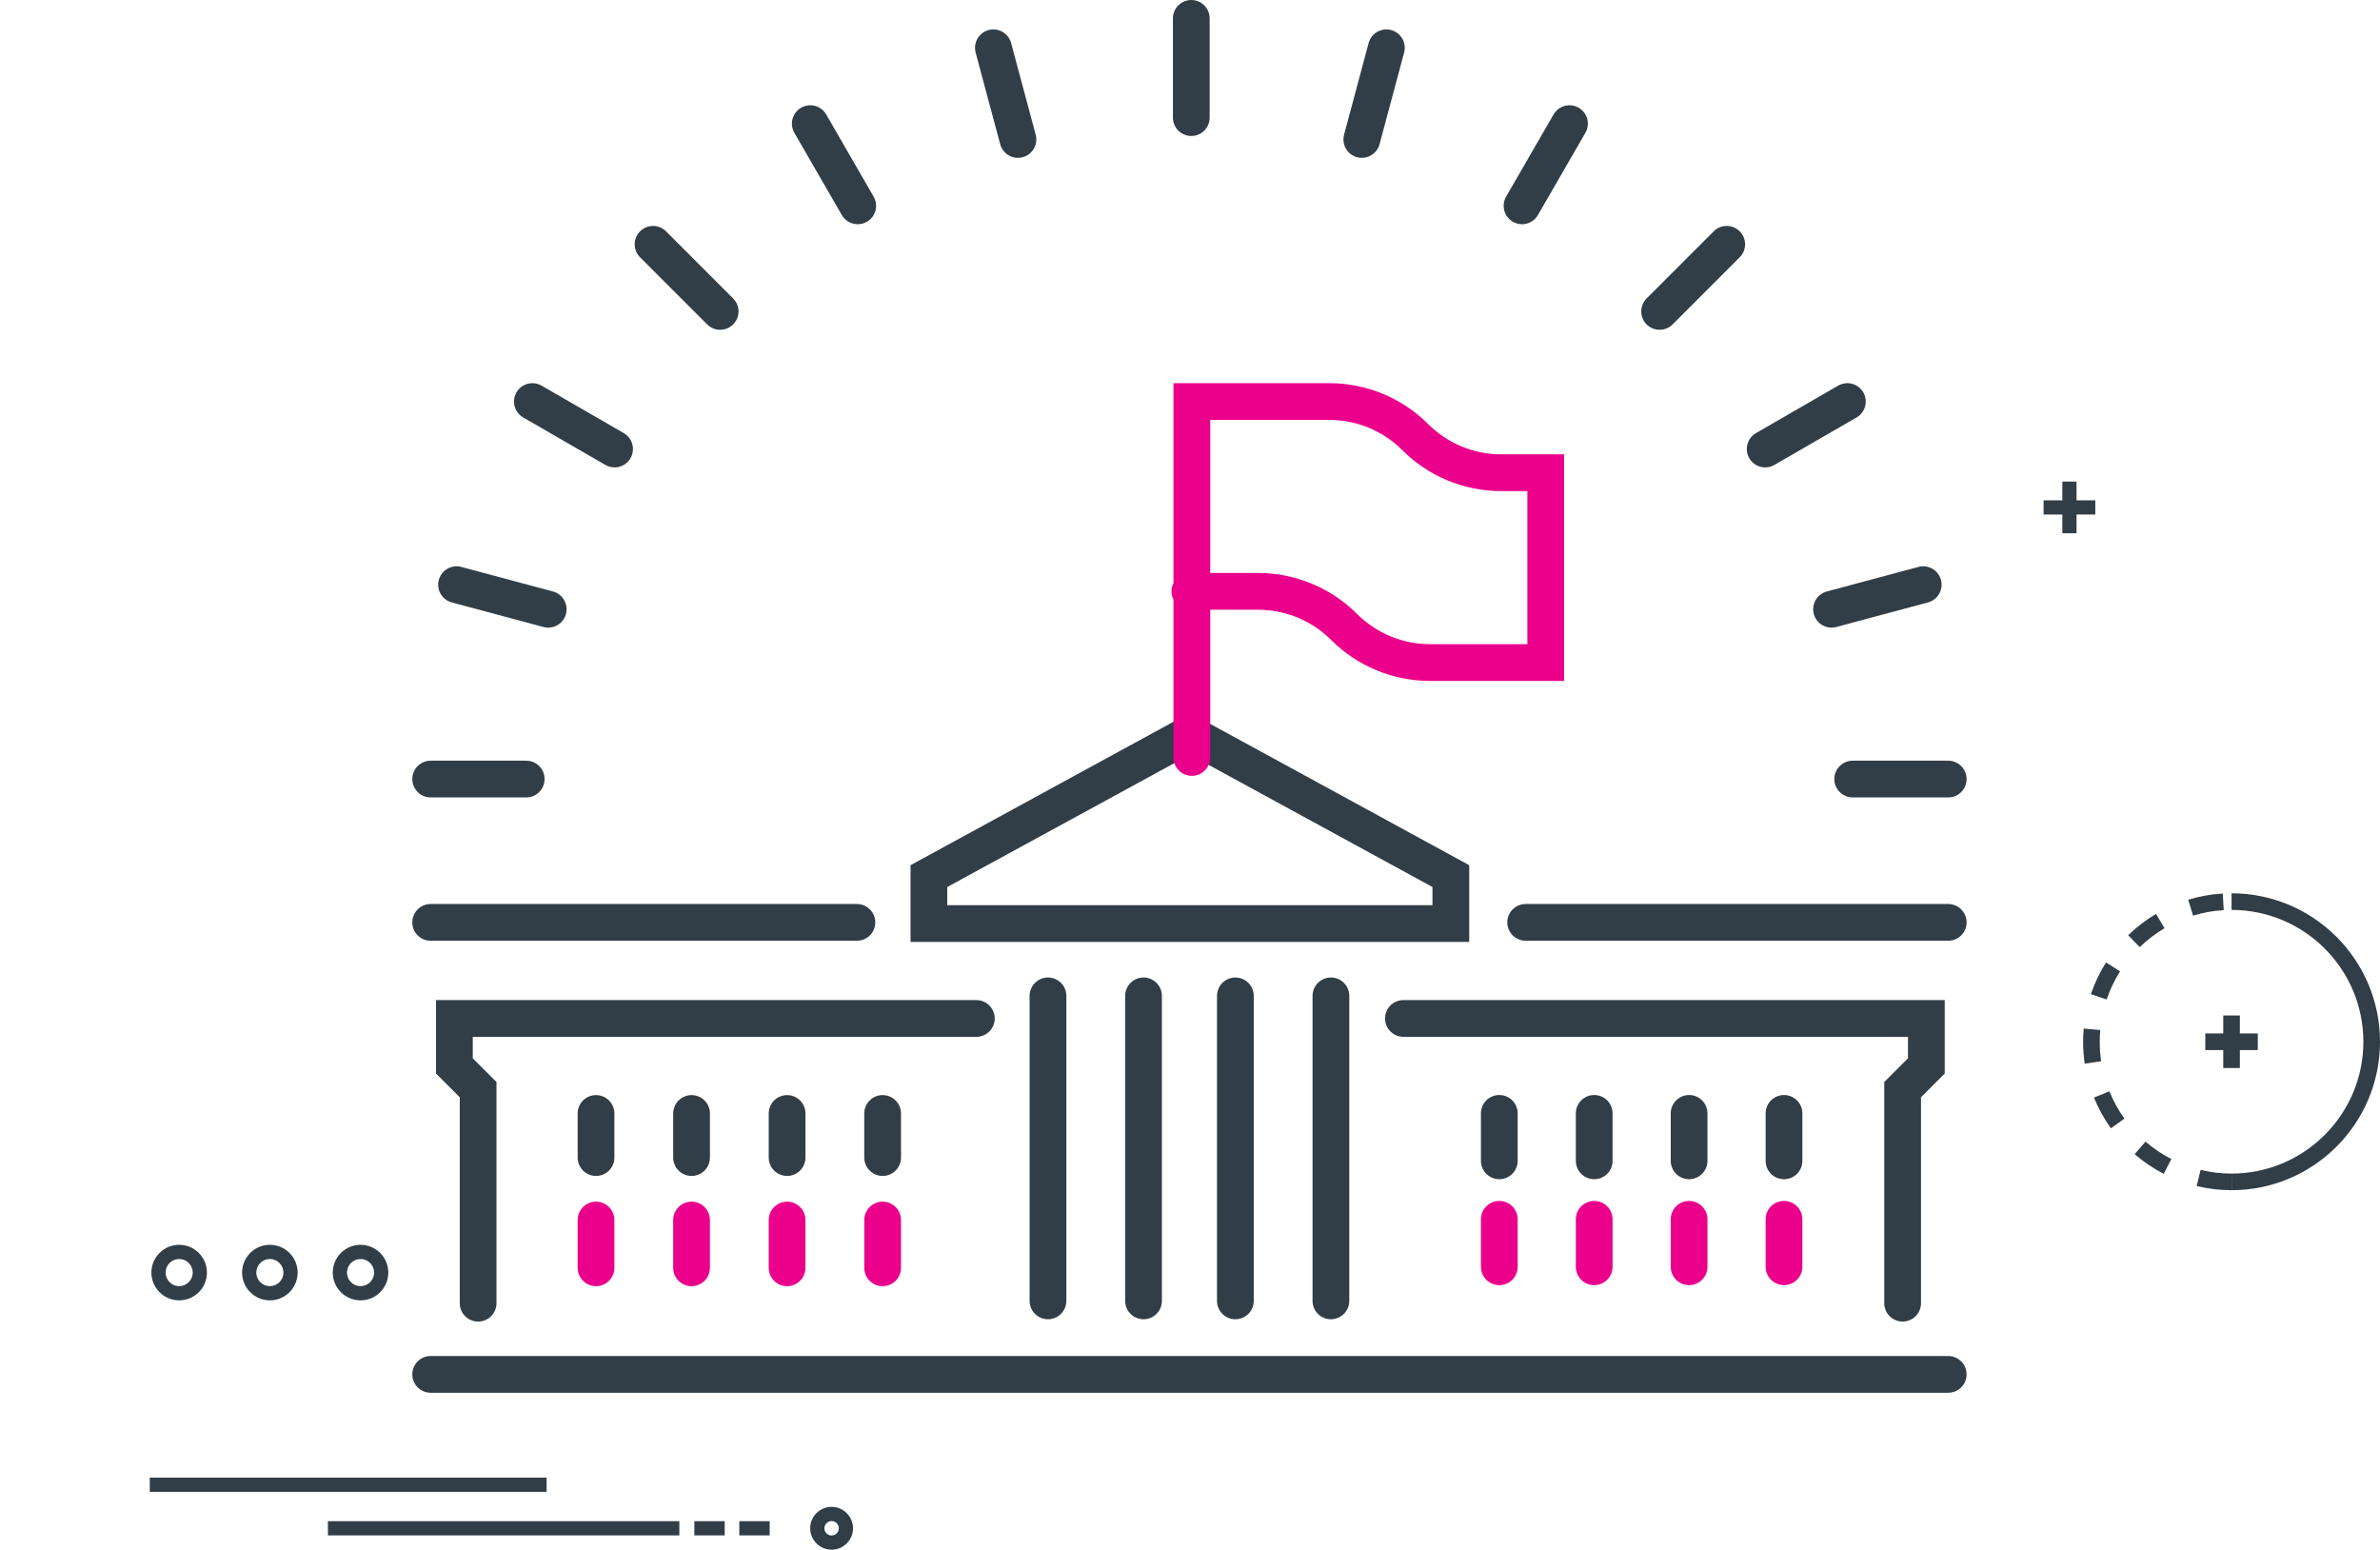
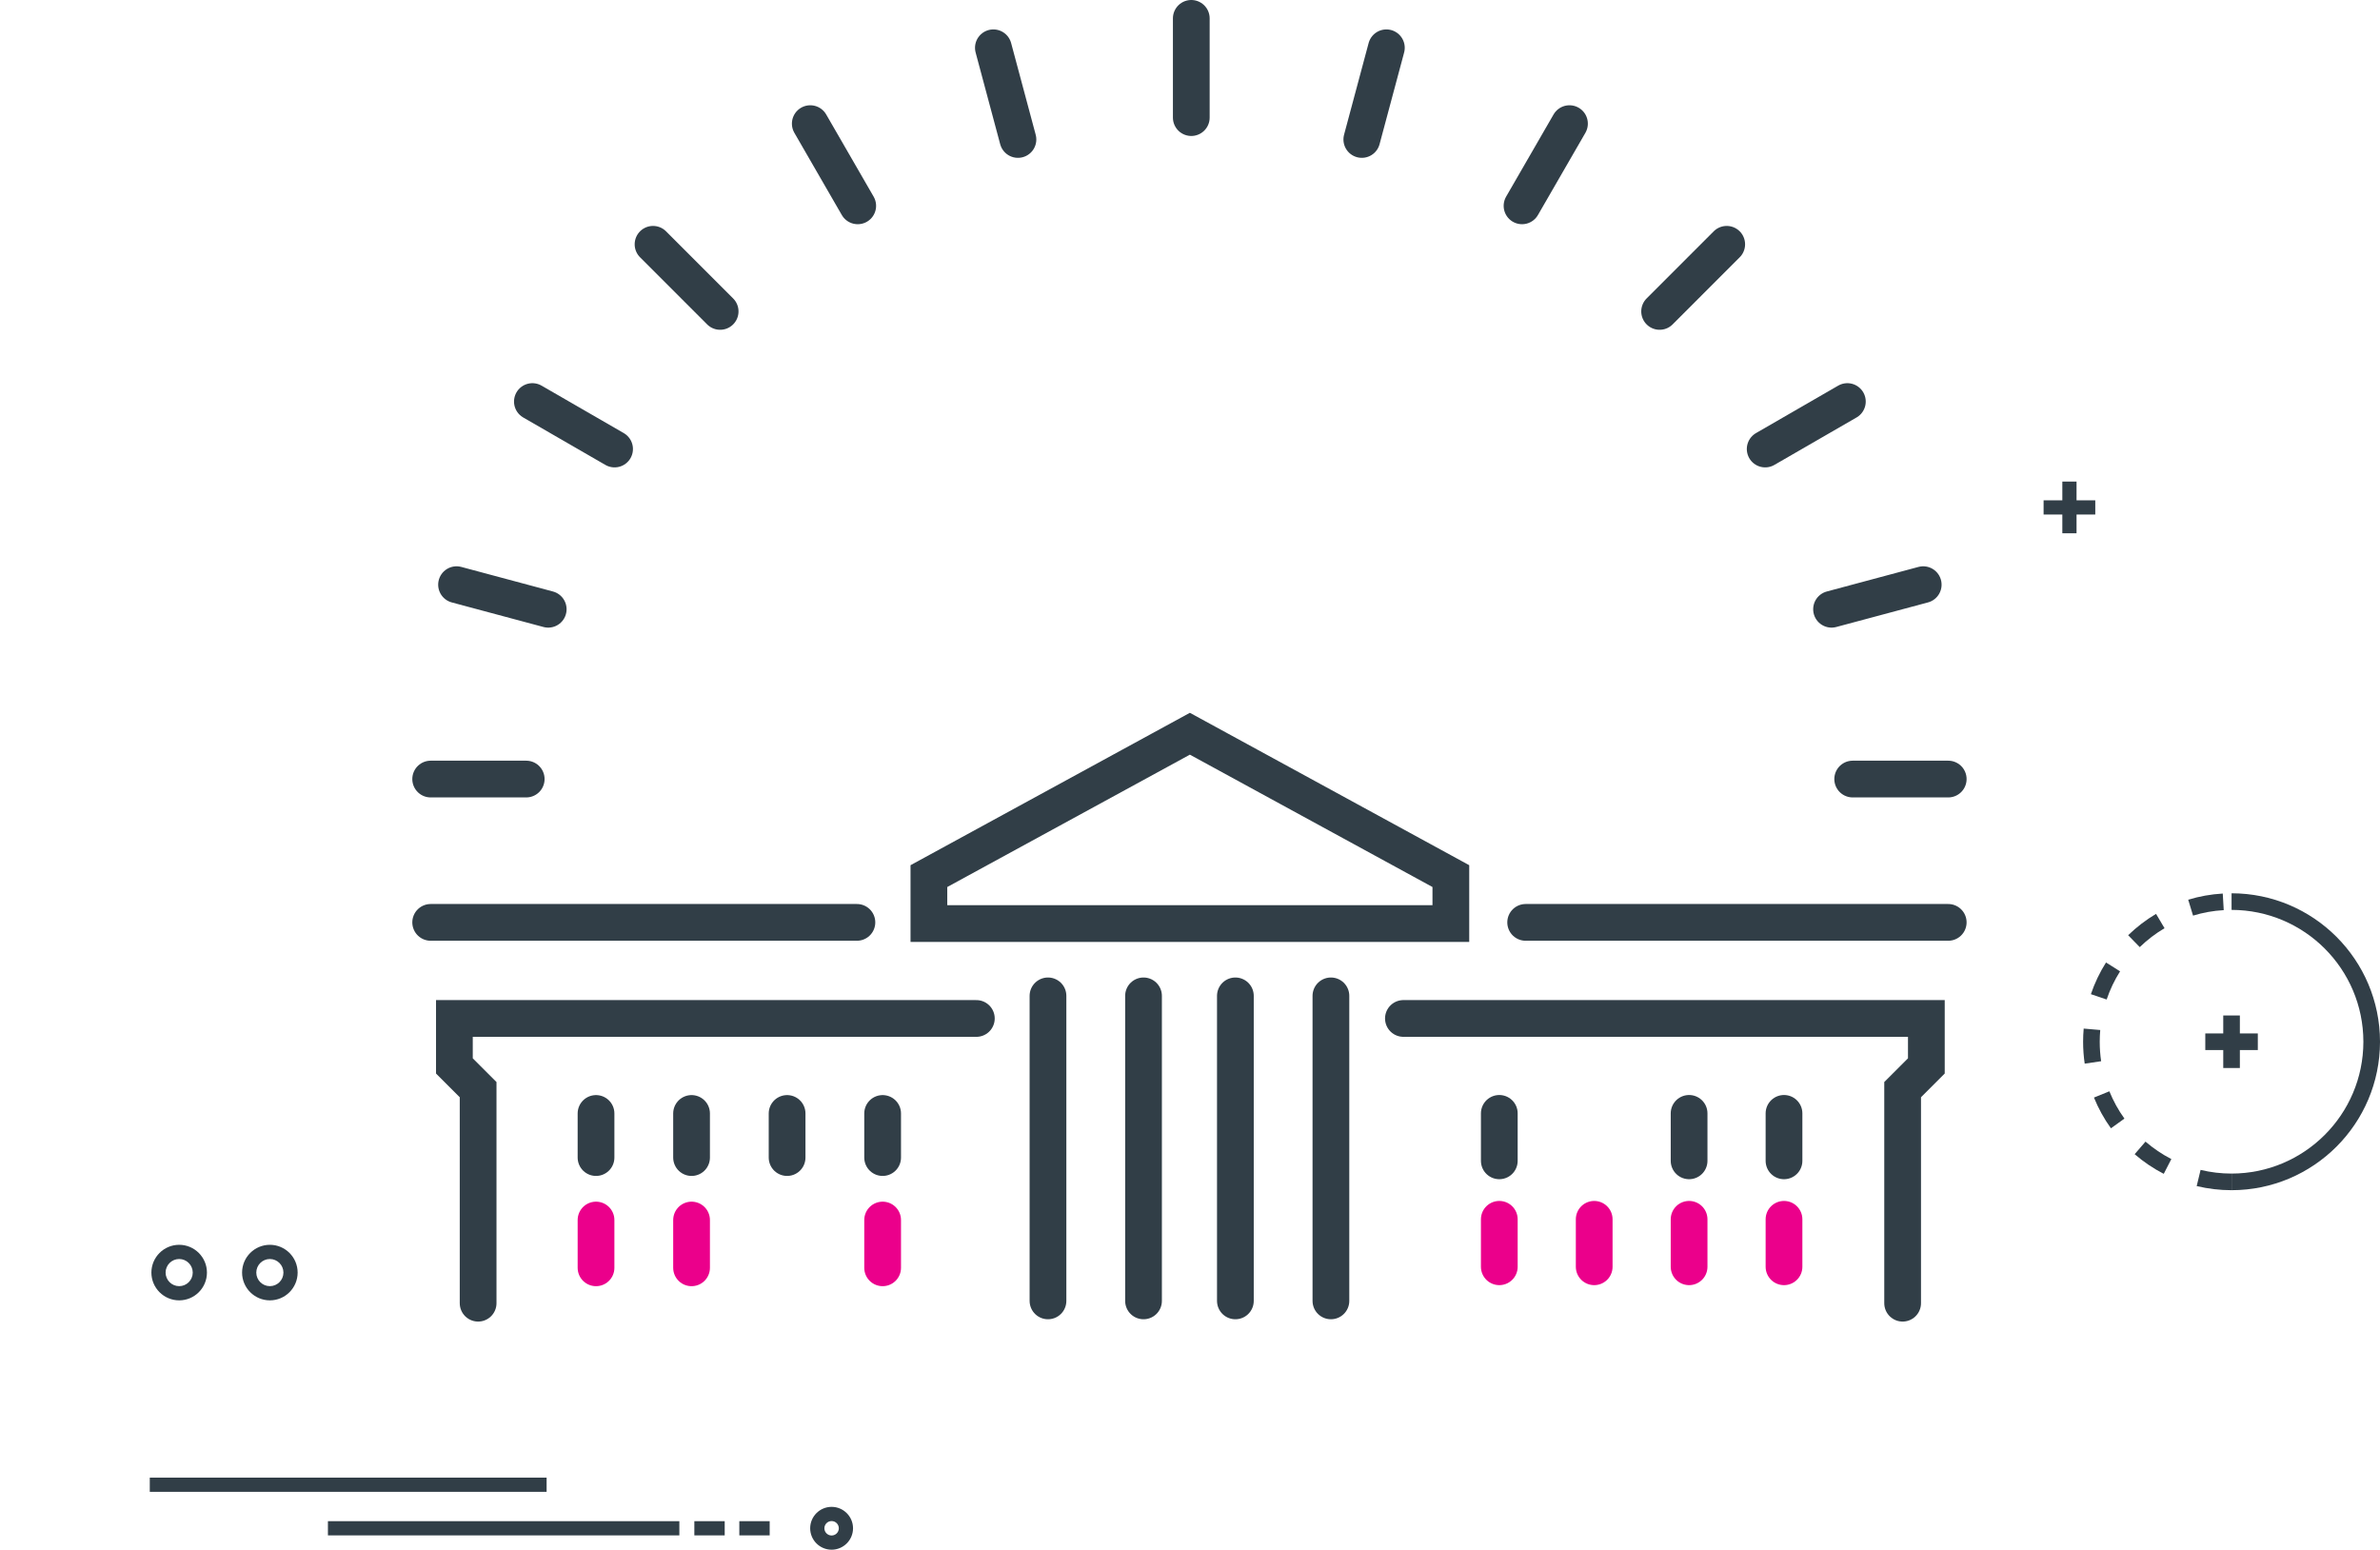
<svg xmlns="http://www.w3.org/2000/svg" version="1.1" id="Layer_1" x="0px" y="0px" width="647.714px" height="421.709px" viewBox="0 0 647.714 421.709" enable-background="new 0 0 647.714 421.709" xml:space="preserve">
  <path id="Path_1" fill="none" stroke="#313E47" stroke-width="10" stroke-linecap="round" stroke-miterlimit="10" d="  M130.121,354.629v-58.11l-6.457-6.457v-12.914h142.049" />
  <line id="Line_1" fill="none" stroke="#313E47" stroke-width="10" stroke-linecap="round" stroke-miterlimit="10" x1="285.207" y1="271" x2="285.207" y2="354" />
  <line id="Line_2" fill="none" stroke="#313E47" stroke-width="10" stroke-linecap="round" stroke-miterlimit="10" x1="311.207" y1="271" x2="311.207" y2="354" />
  <line id="Line_3" fill="none" stroke="#313E47" stroke-width="10" stroke-linecap="round" stroke-miterlimit="10" x1="336.207" y1="271" x2="336.207" y2="354" />
  <path id="Path_2" fill="none" stroke="#313E47" stroke-width="10" stroke-linecap="round" stroke-miterlimit="10" d="  M381.935,277.147h142.32v12.914l-6.457,6.457v58.111" />
  <line id="Line_4" fill="none" stroke="#313E47" stroke-width="10" stroke-linecap="round" stroke-miterlimit="10" x1="362.207" y1="271" x2="362.207" y2="354" />
  <line id="Line_5" fill="none" stroke="#313E47" stroke-width="10" stroke-linecap="round" stroke-miterlimit="10" x1="240.207" y1="303" x2="240.207" y2="315" />
  <line id="Line_6" fill="none" stroke="#313E47" stroke-width="10" stroke-linecap="round" stroke-miterlimit="10" x1="214.207" y1="303" x2="214.207" y2="315" />
  <line id="Line_7" fill="none" stroke="#EB008B" stroke-width="10" stroke-linecap="round" stroke-miterlimit="10" x1="240.207" y1="332" x2="240.207" y2="345" />
-   <line id="Line_8" fill="none" stroke="#EB008B" stroke-width="10" stroke-linecap="round" stroke-miterlimit="10" x1="214.207" y1="332" x2="214.207" y2="345" />
  <line id="Line_9" fill="none" stroke="#313E47" stroke-width="10" stroke-linecap="round" stroke-miterlimit="10" x1="188.207" y1="303" x2="188.207" y2="315" />
  <line id="Line_10" fill="none" stroke="#313E47" stroke-width="10" stroke-linecap="round" stroke-miterlimit="10" x1="162.207" y1="303" x2="162.207" y2="315" />
  <line id="Line_11" fill="none" stroke="#EB008B" stroke-width="10" stroke-linecap="round" stroke-miterlimit="10" x1="188.207" y1="332" x2="188.207" y2="345" />
  <line id="Line_12" fill="none" stroke="#EB008B" stroke-width="10" stroke-linecap="round" stroke-miterlimit="10" x1="162.207" y1="332" x2="162.207" y2="345" />
  <line id="Line_13" fill="none" stroke="#313E47" stroke-width="10" stroke-linecap="round" stroke-miterlimit="10" x1="117.207" y1="251" x2="233.207" y2="251" />
  <path id="Path_3" fill="none" stroke="#313E47" stroke-width="10" stroke-linecap="round" stroke-miterlimit="10" d="  M394.847,251.321H252.799v-12.913l71.024-38.741l71.024,38.741V251.321z" />
  <line id="Line_14" fill="none" stroke="#313E47" stroke-width="10" stroke-linecap="round" stroke-miterlimit="10" x1="530.207" y1="251" x2="415.207" y2="251" />
-   <line id="Line_15" fill="none" stroke="#313E47" stroke-width="10" stroke-linecap="round" stroke-miterlimit="10" x1="117.207" y1="374" x2="530.207" y2="374" />
-   <path id="Path_4" fill="none" stroke="#EB008B" stroke-width="10" stroke-linecap="round" stroke-miterlimit="10" d="  M324.361,206.124v-96.852h37.422c8.77-0.002,17.182,3.482,23.381,9.685l0,0c6.201,6.2,14.609,9.684,23.379,9.685h12.133v51.654  h-31.5c-8.77-0.001-17.18-3.484-23.381-9.685l0,0c-6.201-6.2-14.609-9.684-23.379-9.685h-18.591" />
  <line id="Line_16" fill="none" stroke="#313E47" stroke-width="10" stroke-linecap="round" stroke-miterlimit="10" x1="324.207" y1="5" x2="324.207" y2="32" />
  <line id="Line_17" fill="none" stroke="#313E47" stroke-width="10" stroke-linecap="round" stroke-miterlimit="10" x1="270.347" y1="13.005" x2="277.032" y2="37.952" />
  <line id="Line_18" fill="none" stroke="#313E47" stroke-width="10" stroke-linecap="round" stroke-miterlimit="10" x1="220.515" y1="33.646" x2="233.429" y2="56.013" />
  <line id="Line_19" fill="none" stroke="#313E47" stroke-width="10" stroke-linecap="round" stroke-miterlimit="10" x1="177.724" y1="66.481" x2="195.986" y2="84.743" />
  <line id="Line_20" fill="none" stroke="#313E47" stroke-width="10" stroke-linecap="round" stroke-miterlimit="10" x1="144.889" y1="109.272" x2="167.256" y2="122.186" />
  <line id="Line_21" fill="none" stroke="#313E47" stroke-width="10" stroke-linecap="round" stroke-miterlimit="10" x1="124.248" y1="159.104" x2="149.195" y2="165.789" />
  <g id="Group_1" transform="translate(344 392.152)">
    <line id="Line_53" fill="none" stroke="#313E47" stroke-width="10" stroke-linecap="round" stroke-miterlimit="10" x1="-226.793" y1="-180.152" x2="-200.793" y2="-180.152" />
    <line id="Line_54" fill="none" stroke="#313E47" stroke-width="10" stroke-linecap="round" stroke-miterlimit="10" x1="186.207" y1="-180.152" x2="160.207" y2="-180.152" />
  </g>
  <line id="Line_22" fill="none" stroke="#313E47" stroke-width="10" stroke-linecap="round" stroke-miterlimit="10" x1="523.4" y1="159.104" x2="498.453" y2="165.789" />
  <line id="Line_23" fill="none" stroke="#313E47" stroke-width="10" stroke-linecap="round" stroke-miterlimit="10" x1="502.759" y1="109.272" x2="480.392" y2="122.186" />
  <line id="Line_24" fill="none" stroke="#313E47" stroke-width="10" stroke-linecap="round" stroke-miterlimit="10" x1="469.923" y1="66.481" x2="451.662" y2="84.743" />
  <line id="Line_25" fill="none" stroke="#313E47" stroke-width="10" stroke-linecap="round" stroke-miterlimit="10" x1="427.132" y1="33.646" x2="414.218" y2="56.013" />
  <line id="Line_26" fill="none" stroke="#313E47" stroke-width="10" stroke-linecap="round" stroke-miterlimit="10" x1="377.3" y1="13.005" x2="370.615" y2="37.952" />
  <line id="Line_27" fill="none" stroke="#313E47" stroke-width="10" stroke-linecap="round" stroke-miterlimit="10" x1="408.033" y1="302.976" x2="408.033" y2="315.89" />
-   <line id="Line_28" fill="none" stroke="#313E47" stroke-width="10" stroke-linecap="round" stroke-miterlimit="10" x1="433.859" y1="302.976" x2="433.859" y2="315.89" />
  <line id="Line_29" fill="none" stroke="#EB008B" stroke-width="10" stroke-linecap="round" stroke-miterlimit="10" x1="408.033" y1="331.804" x2="408.033" y2="344.717" />
  <line id="Line_30" fill="none" stroke="#EB008B" stroke-width="10" stroke-linecap="round" stroke-miterlimit="10" x1="433.859" y1="331.804" x2="433.859" y2="344.717" />
  <line id="Line_31" fill="none" stroke="#313E47" stroke-width="10" stroke-linecap="round" stroke-miterlimit="10" x1="459.685" y1="302.976" x2="459.685" y2="315.89" />
  <line id="Line_32" fill="none" stroke="#313E47" stroke-width="10" stroke-linecap="round" stroke-miterlimit="10" x1="485.513" y1="302.976" x2="485.513" y2="315.89" />
  <line id="Line_33" fill="none" stroke="#EB008B" stroke-width="10" stroke-linecap="round" stroke-miterlimit="10" x1="459.685" y1="331.804" x2="459.685" y2="344.717" />
  <line id="Line_34" fill="none" stroke="#EB008B" stroke-width="10" stroke-linecap="round" stroke-miterlimit="10" x1="485.513" y1="331.804" x2="485.513" y2="344.717" />
  <g id="Group_2" transform="translate(793.709 423.083)">
    <g id="Group_91" transform="translate(0)">
      <g id="Group_87">
        <g id="Group_85" transform="translate(0 0.072)">
          <path id="Path_3260" fill="#313E47" d="M-186.391-99.275c-3.199,0-6.385-0.377-9.494-1.122l1.063-4.399      c2.762,0.664,5.59,1,8.432,1V-99.275z M-204.846-103.726c-2.844-1.461-5.502-3.256-7.92-5.346l2.953-3.424      c2.148,1.855,4.51,3.449,7.033,4.749L-204.846-103.726z M-219.221-116.119c-1.867-2.594-3.418-5.401-4.619-8.363l4.193-1.705      c1.066,2.63,2.443,5.123,4.1,7.428L-219.221-116.119z M-226.36-133.711c-0.289-1.975-0.434-3.969-0.434-5.965      c0-1.201,0.055-2.4,0.158-3.578l4.506,0.389c-0.09,1.055-0.141,2.117-0.141,3.193c0,1.773,0.129,3.545,0.385,5.3      L-226.36-133.711z M-220.387-151.165l-4.289-1.452c1.027-3.027,2.408-5.924,4.117-8.626l3.826,2.411      C-218.252-156.431-219.479-153.857-220.387-151.165L-220.387-151.165z M-211.381-165.422l-3.154-3.239      c2.295-2.228,4.842-4.177,7.59-5.808l2.309,3.899c-2.443,1.444-4.709,3.172-6.746,5.147H-211.381z M-196.872-173.993      l-1.322-4.329c3.059-0.934,6.217-1.497,9.408-1.678l0.262,4.514c-2.832,0.16-5.635,0.661-8.348,1.49V-173.993z" />
        </g>
        <g id="Group_86" transform="translate(40.401)">
          <path id="Path_3261" fill="#313E47" d="M-226.792-99.203v-4.523c19.801-0.022,35.85-16.07,35.873-35.873      c-0.021-19.805-16.068-35.855-35.873-35.881V-180c22.301,0.025,40.373,18.098,40.398,40.4      C-186.419-117.299-204.491-99.227-226.792-99.203z" />
        </g>
      </g>
      <g id="Group_90" transform="translate(33.252 33.253)">
        <g id="Group_88" transform="translate(0 4.885)">
          <rect id="Rectangle_251" x="-226.794" y="-179.999" fill="#313E47" width="14.295" height="4.522" />
        </g>
        <g id="Group_89" transform="translate(4.886)">
          <rect id="Rectangle_252" x="-226.793" y="-180" fill="#313E47" width="4.523" height="14.294" />
        </g>
      </g>
    </g>
  </g>
  <g id="Group_3" transform="translate(782.954 311.047)">
    <g id="Group_100" transform="translate(0 5.101)">
      <rect id="Rectangle_256" x="-226.792" y="-180" fill="#313E47" width="14.066" height="3.867" />
    </g>
    <g id="Group_101" transform="translate(5.1)">
      <rect id="Rectangle_257" x="-226.793" y="-180" fill="#313E47" width="3.867" height="14.07" />
    </g>
  </g>
  <g id="Group_4" transform="translate(447.282 590.051)">
    <path id="Path_3258" fill="#313E47" d="M-220.962-168.342c-3.218-0.002-5.827-2.608-5.831-5.827   c0.002-3.22,2.611-5.829,5.831-5.831c3.219,0.004,5.827,2.612,5.831,5.831C-215.137-170.951-217.744-168.345-220.962-168.342z    M-220.962-176.133c-1.084,0.001-1.963,0.88-1.964,1.964c0.002,1.083,0.881,1.96,1.964,1.96c1.083,0,1.962-0.877,1.964-1.96   C-218.998-175.253-219.878-176.132-220.962-176.133z" />
  </g>
  <g id="Group_5" transform="translate(316.039 593.947)">
    <g id="Group_96">
      <rect id="Rectangle_253" x="-226.793" y="-180" fill="#313E47" width="95.64" height="3.867" />
    </g>
    <g id="Group_97" transform="translate(99.72)">
      <rect id="Rectangle_254" x="-226.793" y="-180" fill="#313E47" width="8.262" height="3.867" />
    </g>
    <g id="Group_98" transform="translate(111.959)">
      <rect id="Rectangle_255" x="-226.793" y="-180" fill="#313E47" width="8.262" height="3.867" />
    </g>
  </g>
  <g id="Group_6" transform="translate(267.556 582.096)">
    <rect id="Rectangle_258" x="-226.793" y="-180" fill="#313E47" width="107.997" height="3.867" />
  </g>
  <g id="Group_7" transform="translate(267.994 518.74)">
    <g id="Group_92">
      <path id="Path_3262" fill="#313E47" d="M-219.233-164.882c-4.173-0.004-7.555-3.385-7.56-7.559c0.004-4.174,3.386-7.556,7.56-7.56    c4.173,0.005,7.555,3.387,7.559,7.56C-211.679-168.267-215.06-164.885-219.233-164.882z M-219.233-176.134    c-2.038,0.004-3.689,1.656-3.693,3.693c0.004,2.038,1.655,3.689,3.693,3.693c2.038-0.004,3.689-1.655,3.693-3.693    C-215.544-174.477-217.195-176.13-219.233-176.134z" />
    </g>
    <g id="Group_93" transform="translate(24.682)">
      <path id="Path_3263" fill="#313E47" d="M-219.233-164.882c-4.173-0.004-7.555-3.385-7.56-7.559c0.004-4.174,3.387-7.556,7.56-7.56    c4.173,0.004,7.556,3.386,7.56,7.56C-211.678-168.266-215.06-164.885-219.233-164.882z M-219.233-176.134    c-2.038,0.004-3.689,1.655-3.693,3.693c0.004,2.038,1.655,3.689,3.693,3.693c2.038-0.004,3.689-1.655,3.693-3.693    C-215.544-174.477-217.195-176.13-219.233-176.134z" />
    </g>
    <g id="Group_94" transform="translate(49.359)">
-       <path id="Path_3264" fill="#313E47" d="M-219.233-164.882c-4.173-0.004-7.555-3.385-7.56-7.559c0.004-4.174,3.387-7.556,7.56-7.56    c4.173,0.004,7.556,3.386,7.56,7.56C-211.678-168.266-215.06-164.885-219.233-164.882z M-219.233-176.134    c-2.038,0.004-3.689,1.655-3.693,3.693c0.004,2.038,1.655,3.689,3.693,3.693c2.038-0.004,3.689-1.655,3.693-3.693    C-215.544-174.477-217.195-176.13-219.233-176.134z" />
-     </g>
+       </g>
  </g>
</svg>